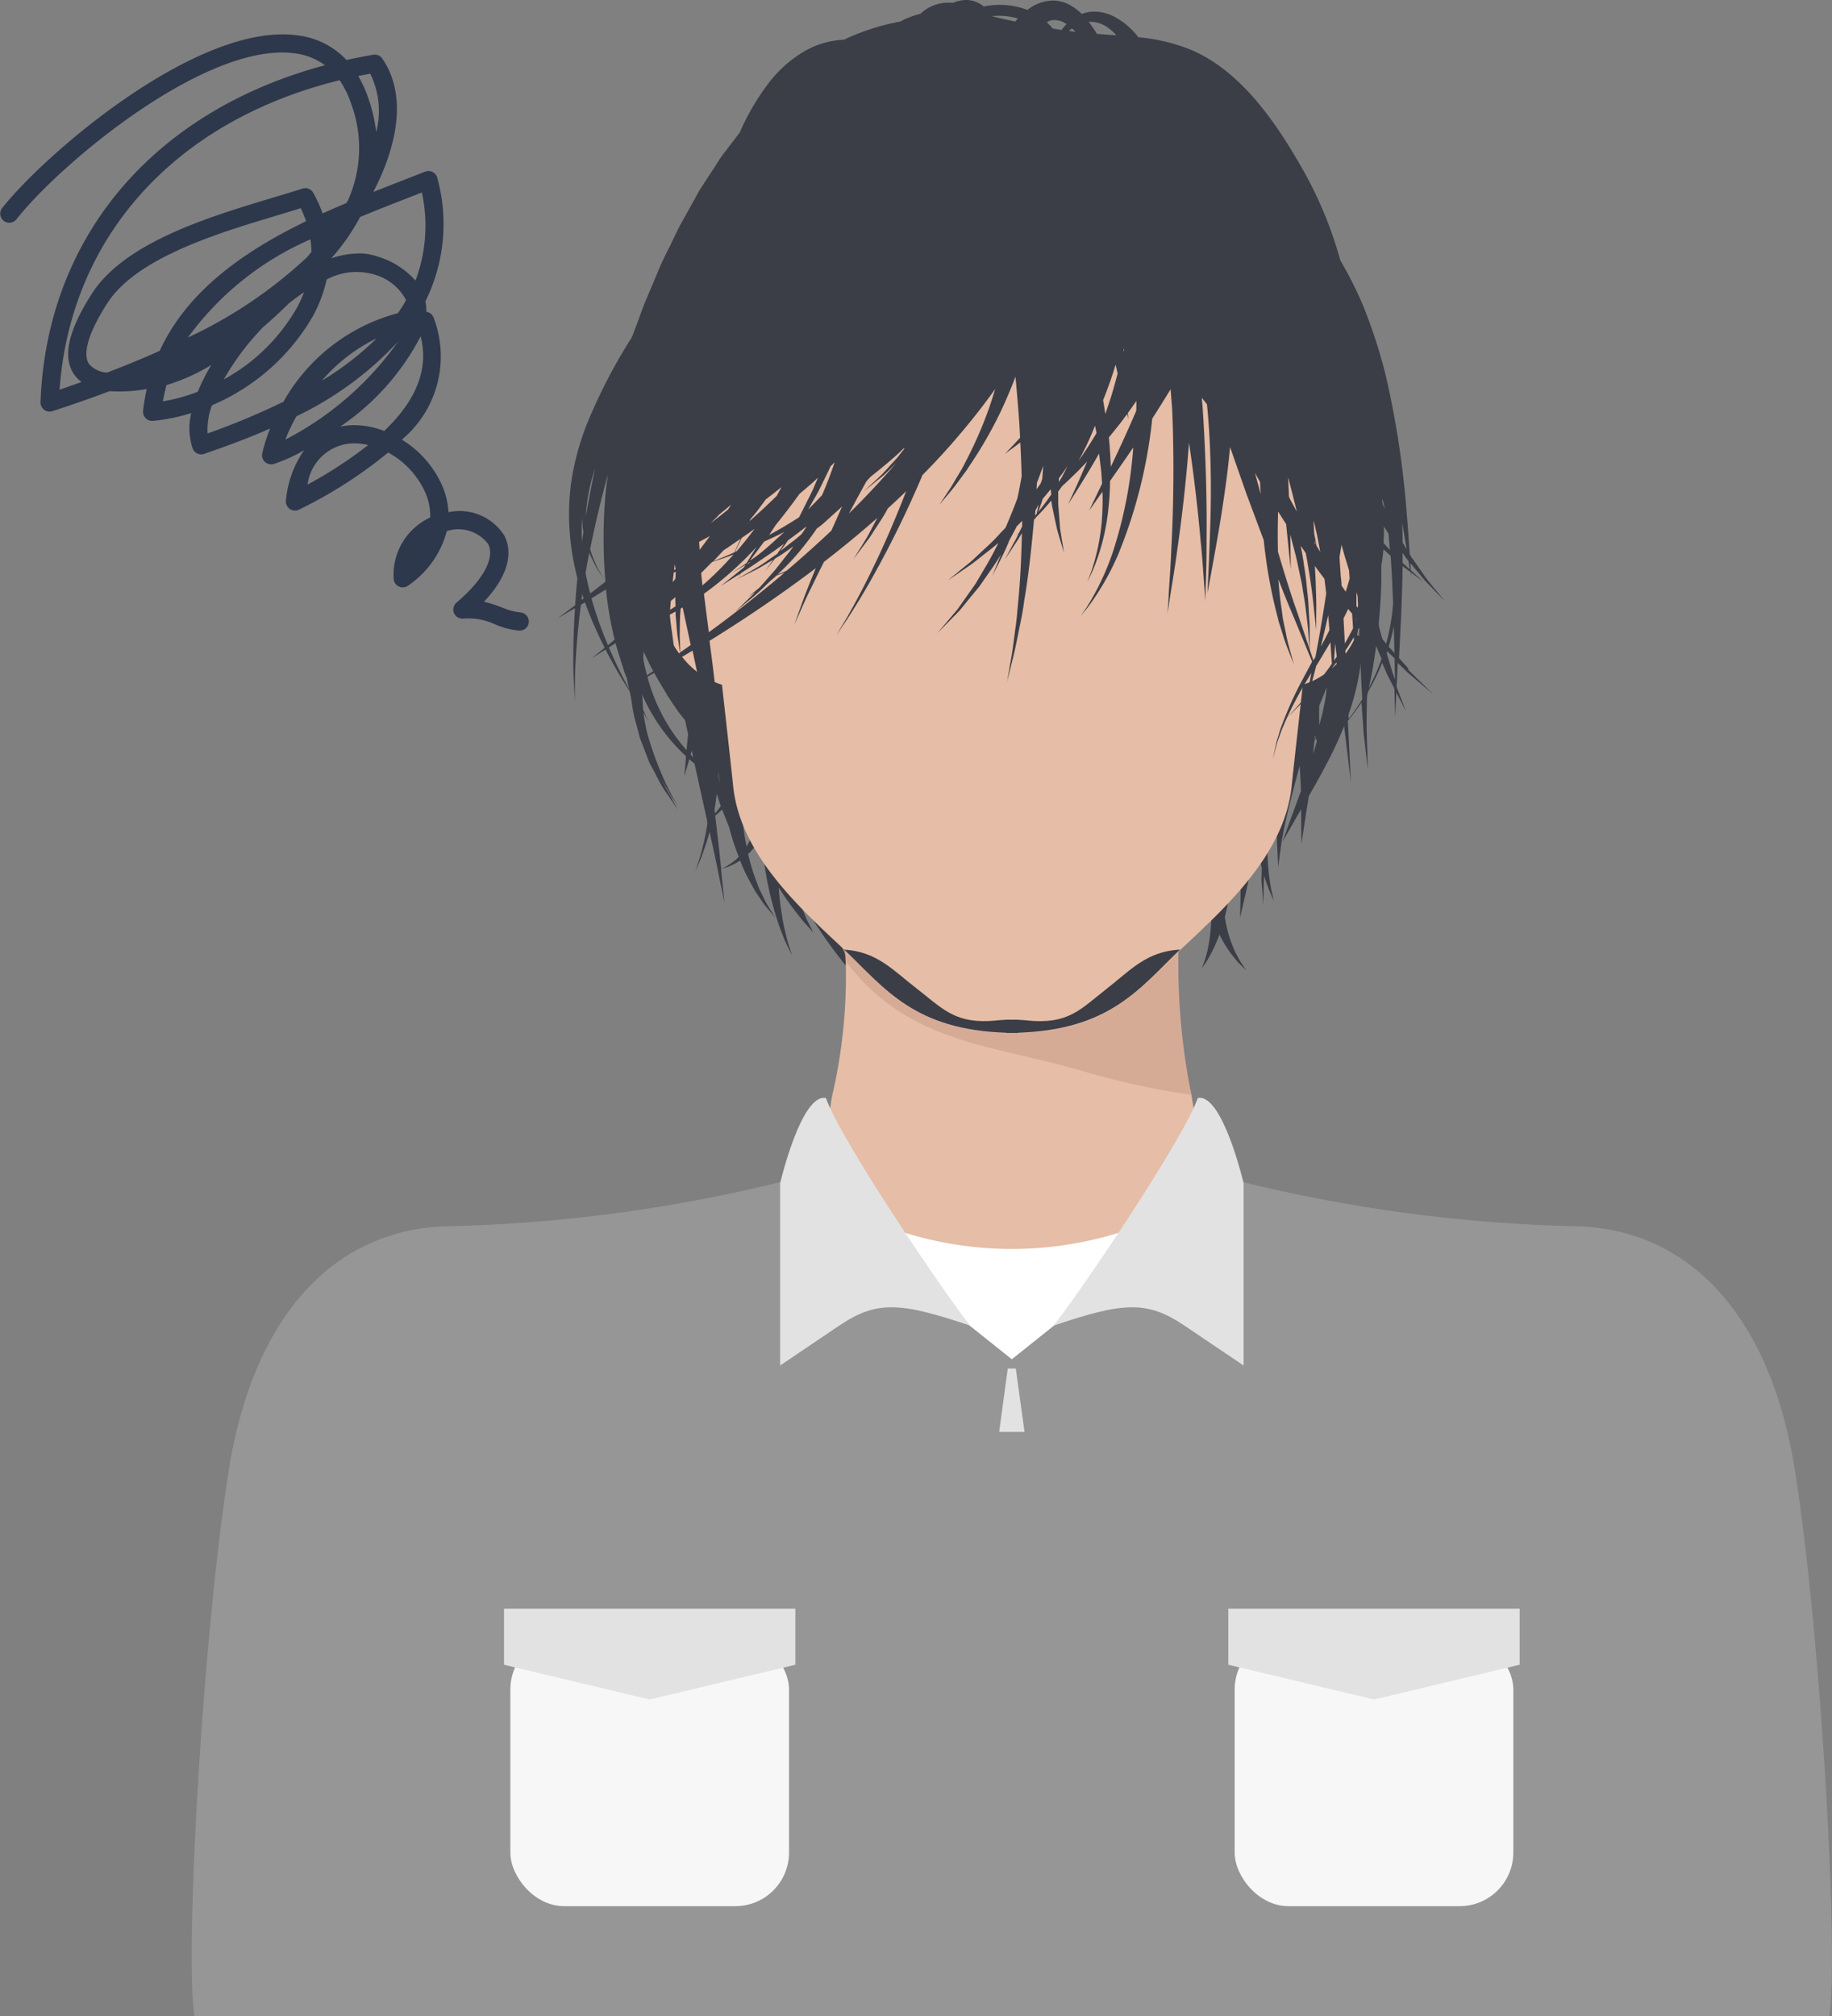
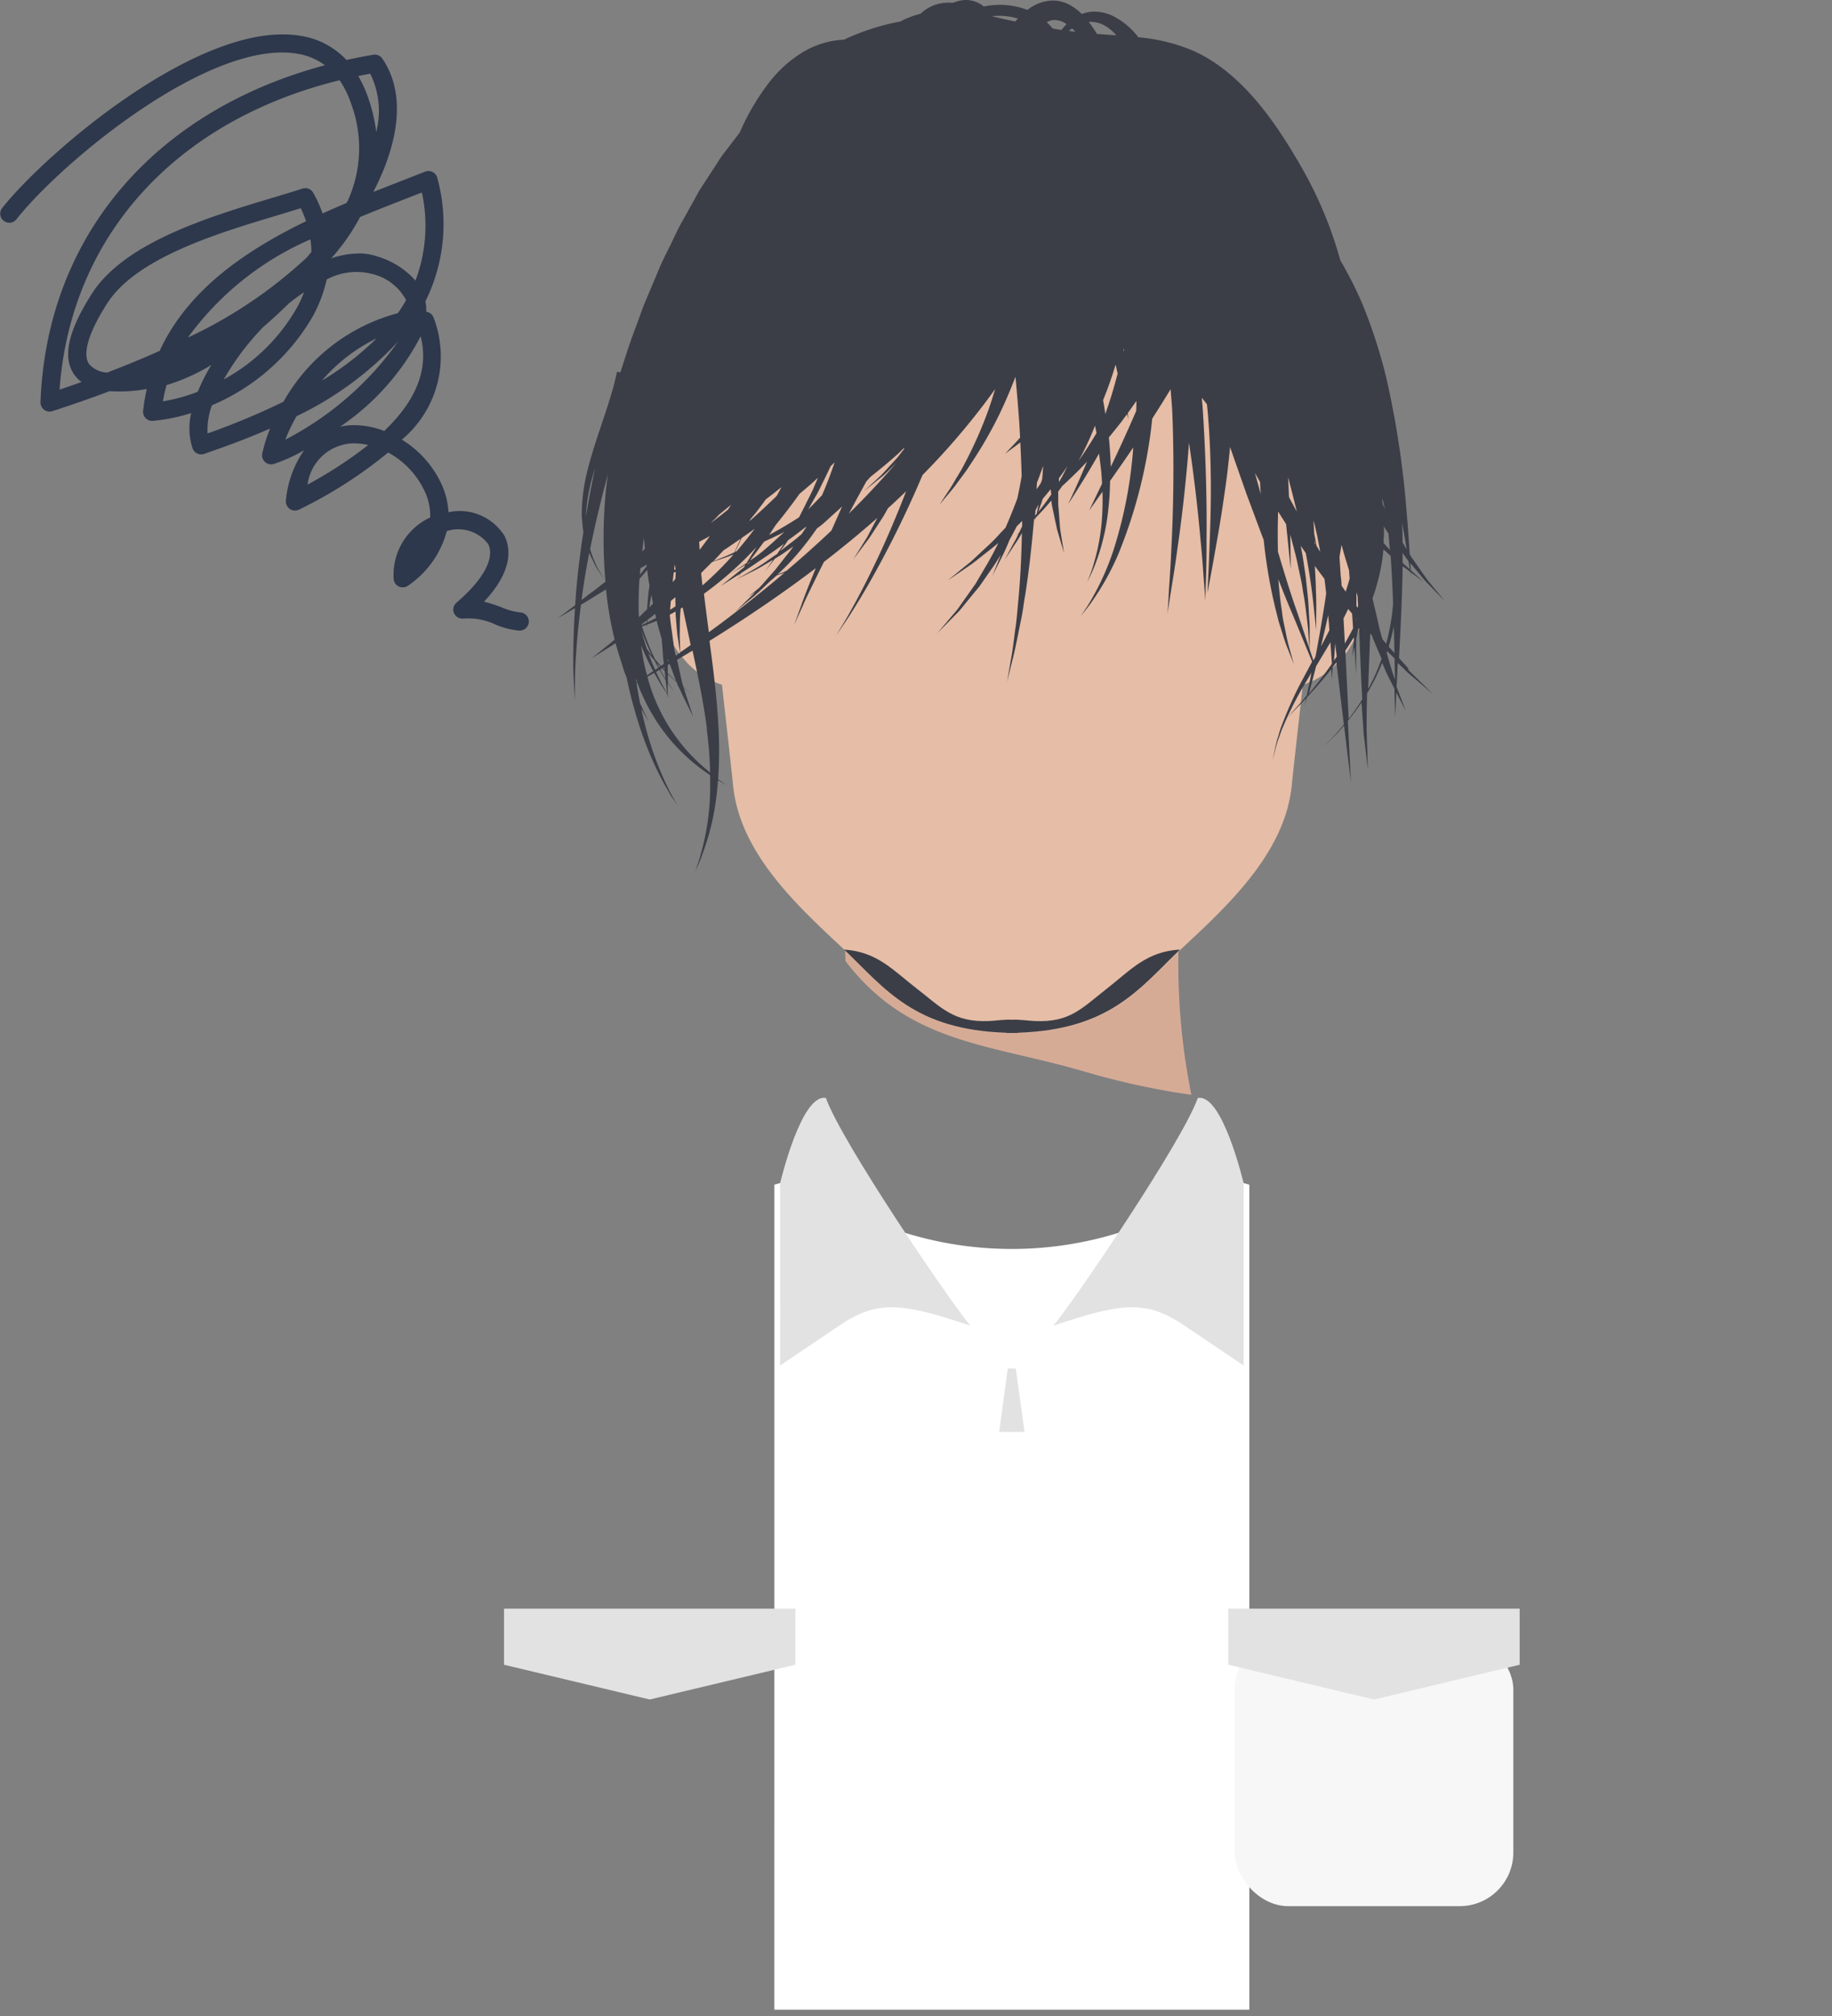
<svg xmlns="http://www.w3.org/2000/svg" width="68.286" height="75.115" viewBox="0 0 68.286 75.115">
  <rect x="0" y="0" width="68.286" height="75.115" fill="#808080" stroke="none" />
  <defs>
    <clipPath id="clip-path">
      <rect id="長方形_1559" data-name="長方形 1559" width="19.699" height="22.215" fill="none" />
    </clipPath>
    <clipPath id="clip-path-2">
      <rect id="長方形_1613" data-name="長方形 1613" width="61.141" height="75.115" fill="none" />
    </clipPath>
  </defs>
  <g id="case_illust3" transform="translate(-143 -1284.957)">
    <g id="グループ_1764" data-name="グループ 1764" transform="translate(143 1286.238)">
      <g id="グループ_1763" data-name="グループ 1763" clip-path="url(#clip-path)">
        <path id="パス_295" data-name="パス 295" d="M19.36,22.215h-.014a2.978,2.978,0,0,1-.885-.229,2.35,2.35,0,0,0-1.175-.219.352.352,0,0,1-.36-.193.339.339,0,0,1,.089-.4c1-.852,1.442-1.668,1.179-2.187a1.4,1.4,0,0,0-1.539-.481,3.559,3.559,0,0,1-1.441,2.031.339.339,0,0,1-.542-.273A2.354,2.354,0,0,1,16.035,18a2.131,2.131,0,0,0-.167-.892,3.166,3.166,0,0,0-1.4-1.528,16.7,16.7,0,0,1-3.319,2.125.339.339,0,0,1-.491-.342,3.868,3.868,0,0,1,.677-1.868,5.983,5.983,0,0,1-1.13.511.338.338,0,0,1-.428-.4,5.82,5.82,0,0,1,.291-.92c-.98.432-1.862.737-2.458.944a.338.338,0,0,1-.429-.2,2.4,2.4,0,0,1-.053-1.321A6.691,6.691,0,0,1,5.7,14.4a.339.339,0,0,1-.366-.375,7.788,7.788,0,0,1,.135-.811,5.809,5.809,0,0,1-1.384.08q-1.015.382-2.131.744a.331.331,0,0,1-.309-.051.339.339,0,0,1-.135-.283c.228-6.173,4.236-10.853,10.6-12.554A2.334,2.334,0,0,0,11.085.721C7.8.168,2.252,4.8.605,6.9a.339.339,0,0,1-.533-.418C1.658,4.466,7.481-.57,11.2.053a2.958,2.958,0,0,1,1.714.9q.492-.108,1-.194A.334.334,0,0,1,14.248.9c.707,1.024.729,2.447.061,4.115-.113.283-.246.569-.395.857.383-.153.762-.3,1.133-.445l.8-.313a.335.335,0,0,1,.279.014.34.34,0,0,1,.174.22,6.473,6.473,0,0,1-.444,4.6,1.824,1.824,0,0,1,.033.388h0a.338.338,0,0,1,.269.207A4.036,4.036,0,0,1,14.978,15.1,3.811,3.811,0,0,1,16.5,16.855a2.907,2.907,0,0,1,.217.949,1.971,1.971,0,0,1,2.085.877c.215.424.359,1.266-.761,2.457a5.258,5.258,0,0,1,.659.211,2.515,2.515,0,0,0,.68.188.338.338,0,0,1-.015.677m-6.146-6.977a1.765,1.765,0,0,0-1.755,1.537A15.775,15.775,0,0,0,13.724,15.3a2.315,2.315,0,0,0-.51-.061m-2.161-1.013a6.487,6.487,0,0,0-.417.873,11.766,11.766,0,0,0,4.2-3.651,12.535,12.535,0,0,1-3.78,2.778M7.9,13.819a2.649,2.649,0,0,0-.163,1.05,26.974,26.974,0,0,0,2.829-1.182,6.938,6.938,0,0,1,4.264-3.3q.167-.237.307-.484a1.932,1.932,0,0,0-1.3-.984,2.337,2.337,0,0,0-1.661.215,5.244,5.244,0,0,1-.5,1.342A7.9,7.9,0,0,1,7.9,13.819m5.307.742a3.142,3.142,0,0,1,1.114.215c1.216-1.159,1.664-2.327,1.358-3.524a9.188,9.188,0,0,1-3,3.364c.061-.014.124-.023.187-.033a2.73,2.73,0,0,1,.344-.023m-7-1.5c-.055.2-.1.4-.139.612a6.572,6.572,0,0,0,1.3-.356,7.078,7.078,0,0,1,.507-1,7.179,7.179,0,0,1-1.664.749M12.654,1.71c-6.1,1.5-10.021,5.8-10.434,11.527q.417-.141.82-.284a1.216,1.216,0,0,1-.279-.286c-.44-.641-.221-1.628.67-3.016C4.658,7.743,7.816,6.793,10.122,6.1c.416-.126.806-.241,1.153-.355a.338.338,0,0,1,.4.157,4.908,4.908,0,0,1,.35.77c.294-.134.591-.263.886-.388.018-.03.037-.06.054-.089A4.749,4.749,0,0,0,13.094,2.6a3.627,3.627,0,0,0-.44-.9m1.372,9.632A6.3,6.3,0,0,0,12,12.9a10.9,10.9,0,0,0,2.027-1.563M9.816,10.9a9.715,9.715,0,0,0-1.475,1.956,6.983,6.983,0,0,0,2.742-2.7,4.559,4.559,0,0,0,.25-.549c-.188.126-.378.266-.569.419-.31.305-.627.6-.948.872m1.395-4.423c-.279.089-.58.178-.893.274C8.112,7.411,5.093,8.32,4,10.017c-.94,1.464-.83,2.049-.681,2.265a.942.942,0,0,0,.675.318q1.031-.393,1.957-.808C6.989,9.54,9.11,8.077,11.409,6.961a4.227,4.227,0,0,0-.2-.486m.359,1.164a11.108,11.108,0,0,0-4.563,3.656A17.06,17.06,0,0,0,11.44,8.307c.056-.066.112-.132.167-.2a3.365,3.365,0,0,0-.037-.47m1.792.524a2.127,2.127,0,0,1,.7.113,3.055,3.055,0,0,1,1.425.9,5.812,5.812,0,0,0,.238-3.283l-.433.169c-.607.237-1.238.481-1.871.746a7.676,7.676,0,0,1-1.076,1.54,3.215,3.215,0,0,1,1.015-.182m-.006-6.612a4.568,4.568,0,0,1,.378.834,6.009,6.009,0,0,1,.291,1.25A3.14,3.14,0,0,0,13.8,1.464c-.15.029-.3.057-.447.087" transform="translate(0 0)" fill="#2e384c" />
      </g>
    </g>
    <g id="グループ_1897" data-name="グループ 1897" transform="translate(150.145 1284.957)">
      <g id="グループ_1897-2" data-name="グループ 1897" clip-path="url(#clip-path-2)">
-         <path id="パス_420" data-name="パス 420" d="M48.846,19.438c-.015-.1-.03-.2-.045-.3s-.042-.181-.061-.265l-.1-.433-.088-.379-.106.038-.006-.044c-.925-6.11-8.043-16.9-15.493-14.986a8.065,8.065,0,0,0-1.336.5l-1.124.481a17.29,17.29,0,0,0-5.434,3.623l-.46-.235s-.036.072-.1.205-.157.335-.29.582c-.215.425-.533,1-.934,1.671-.1.158-.2.319-.293.482-.493.806-1.1,1.721-1.729,2.728A20.093,20.093,0,0,0,19.422,16.6a10.079,10.079,0,0,0-.531,1.956,8.675,8.675,0,0,0-.078,1.955,9.718,9.718,0,0,0,.3,1.788,13.122,13.122,0,0,0,.528,1.523,17.241,17.241,0,0,0,1.086,2.134c.145.234.259.418.341.547v0c.034.22.068.438.1.652a5.785,5.785,0,0,0,.147.614l.077.293.037.143.052.136c.07.18.137.352.2.519.032.082.063.164.094.243s.077.149.115.221c.075.144.147.278.213.406a4.472,4.472,0,0,0,.388.633c.231.338.362.531.362.531s-.112-.205-.311-.564a4.4,4.4,0,0,1-.322-.658l-.172-.417-.091-.225c-.022-.081-.045-.162-.069-.246-.046-.165-.1-.339-.146-.519l-.039-.135-.022-.141c-.016-.1-.031-.192-.049-.289a6.039,6.039,0,0,1-.084-.6c-.013-.205-.025-.416-.039-.63a13.325,13.325,0,0,1,.083-1.621c.055.147.112.292.172.433a9.893,9.893,0,0,0,.895,1.655c.076.111.15.218.219.319l.219.272.016.019.115.522c-.016.155-.031.3-.044.442-.058.673-.094,1.122-.094,1.122s.108-.376.274-.948c.2.929.4,1.823.576,2.62l-.064.058s.027-.018.066-.046c.067.305.132.6.192.871.146.647.247,1.191.328,1.57s.123.6.123.6l-.061-.606c-.021-.184-.043-.408-.068-.662l.058-.016a1.739,1.739,0,0,0,.242-.08,2.039,2.039,0,0,0,.409-.216,6.9,6.9,0,0,0,.391.831c.058.1.114.206.167.3s.119.178.174.259a3.476,3.476,0,0,0,.3.406l.281.334-.231-.369a3.351,3.351,0,0,1-.234-.437c-.043-.085-.088-.175-.132-.272s-.079-.206-.121-.315a7.092,7.092,0,0,1-.294-.982c.02-.019.04-.035.061-.055a2,2,0,0,0,.245-.3c.085.2.18.406.284.618a12.57,12.57,0,0,0,.458,2.085c.071.225.138.43.214.607a4.926,4.926,0,0,0,.192.454c.119.246.186.386.186.386s-.046-.148-.129-.407c-.045-.128-.08-.29-.125-.473a6.307,6.307,0,0,1-.123-.62,9.728,9.728,0,0,1-.121-1.044,10.6,10.6,0,0,0,.757,1.063c.146.2.291.341.382.45l.148.166s-.036-.073-.1-.2-.156-.3-.243-.529a10.173,10.173,0,0,1-.4-1.1c.163.341.349.7.546,1.043a15.675,15.675,0,0,0,1.222,1.779c.174.233.344.409.451.54l.174.2-.123-.237c-.075-.153-.2-.358-.314-.623a15.261,15.261,0,0,1-.761-1.946c-.057-.195-.11-.389-.159-.581a6.311,6.311,0,0,0,.625.553,4.323,4.323,0,0,0,.423.295l.152.1-.144-.111a4.261,4.261,0,0,1-.391-.329,6.2,6.2,0,0,1-.739-.814c-.022-.091-.042-.18-.061-.268A11.343,11.343,0,0,0,41.624,33.1c-.04.335-.084.68-.123,1.027-.172.958-.322,1.933-.5,2.648-.165.722-.273,1.2-.273,1.2l.484-1.136c.308-.677.632-1.612.98-2.547q.122-.4.246-.8c.009.067.019.135.031.2a9.118,9.118,0,0,0,.222.948c-.139.392-.23.652-.23.652l.265-.352a5.858,5.858,0,0,1-.1,1,4.242,4.242,0,0,1-.161.619c-.055.146-.085.23-.085.23l.138-.2a4.1,4.1,0,0,0,.317-.577,4.72,4.72,0,0,0,.2-.478,3.5,3.5,0,0,0,.284.5,3.016,3.016,0,0,0,.269.368c.044.053.082.1.12.147s.079.079.113.115l.214.212-.167-.25-.085-.132-.087-.163a3.146,3.146,0,0,1-.183-.4,4.614,4.614,0,0,1-.277-1.046v-.009c.065-.257.124-.528.173-.8,0-.013,0-.026.005-.039.132-.176.271-.359.409-.543,0,.118,0,.231,0,.338-.006.645-.022,1.077-.022,1.077s.1-.418.243-1.052c.061-.277.127-.6.191-.94q.135-.19.257-.37c.036.174.075.338.118.49v.021c0,.142-.006.275-.01.4s.016.237.023.339c.028.407.044.639.044.639l.016-.641c0-.1.005-.213.009-.335,0-.032.007-.066.011-.1.03.1.061.187.092.269a3.732,3.732,0,0,0,.135.351c.083.19.129.3.129.3s-.026-.115-.071-.317a3.7,3.7,0,0,1-.068-.364c-.023-.141-.046-.3-.058-.475-.024-.209-.033-.442-.036-.687.021-.1.043-.2.063-.3l.069-.324c.132-.212.211-.342.211-.342l-.114-.044c.036-.123.072-.245.109-.373.011-.043.025-.088.037-.131-.016.311-.026.6-.025.867,0,.093,0,.181,0,.266s.008.165.013.24c.007.15.012.282.017.389.011.216.017.339.017.339s.015-.123.044-.337c.015-.106.032-.235.052-.383.01-.074.02-.153.031-.235s.034-.169.052-.26c.126-.708.371-1.63.623-2.561.019.329.038.646.047.942l-.258.7c-.26.714-.432,1.19-.432,1.19l.631-1.1.065-.108c.006.77.011,1.281.011,1.281l.208-1.355c.024-.132.046-.275.067-.421.318-.55.676-1.189.995-1.863a13.265,13.265,0,0,0,.571-1.428,9.266,9.266,0,0,0,.324-1.337c.038-.2.055-.388.071-.555a3.828,3.828,0,0,0,.031-.432c.008-.243.011-.38.011-.38l-.547.045c.052-.149.1-.3.15-.444a12.784,12.784,0,0,0,.383-1.538c0,.016.006.032.007.048a21.745,21.745,0,0,1,.2,2.9c.011.4-.02.732-.022.966s-.013.367-.013.367.027-.13.073-.359.127-.557.182-.954a22,22,0,0,0,.285-2.959,17.079,17.079,0,0,0-.21-3.017M24.057,29.552c.06.2.121.4.185.586s.12.364.175.534c.011.026.021.051.031.078-.076.1-.15.2-.219.275-.054-.465-.112-.96-.172-1.472m.222-.661c.037.332.082.671.135,1.014-.085-.362-.157-.752-.222-1.164l.088.15m-3.21-2.429c-.072-.132-.166-.311-.284-.533a17.2,17.2,0,0,1-.932-2.184,12.566,12.566,0,0,1-.415-1.519,9.337,9.337,0,0,1-.177-1.731,8.189,8.189,0,0,1,.2-1.829,9.533,9.533,0,0,1,.618-1.793,15.786,15.786,0,0,1,1.359-2.346,15.253,15.253,0,0,0-.266,2.347c-.006.164-.009.329-.01.5l-.6-.136-.008.514c0,.162,0,.362,0,.59s.005.485.018.767c.015.561.065,1.221.14,1.919a19.506,19.506,0,0,0,.381,2.176l0,.013c-.017.164-.034.329-.049.493a14.576,14.576,0,0,0,.022,2.756m3.667,6.479a1.654,1.654,0,0,1-.22.12c-.022.011-.038.02-.052.026-.028-.275-.061-.588-.1-.929-.037-.326-.078-.68-.123-1.052a3.433,3.433,0,0,0,.257-.237c.037.094.073.186.107.275.055.139.106.27.155.391.049.189.1.374.16.555s.131.371.2.547a1.939,1.939,0,0,1-.381.3m.672-.686c-.019-.091-.037-.181-.055-.274a14.233,14.233,0,0,1-.177-1.727c.135.185.271.367.413.543l-.281.039.07.228c.048.144.1.353.192.593.014.041.034.09.051.132a2.281,2.281,0,0,1-.213.466m18.114-1.064c.063-.082.126-.163.185-.248.013.133.025.268.036.4-.019.073-.038.155-.061.243.02-.253.034-.406.034-.406Zm1.75-2.524.024-.034-.025.046v-.011m1.323-.561c.006.024.013.044.021.066-.016.05-.03.091-.04.123.006-.064.013-.126.019-.189m.162-.147v-.005l0-.006,0,.011m.2-1.072c-.045.228-.089.435-.141.617-.022.082-.041.157-.061.228,0-.144-.005-.3-.006-.457,0-.092,0-.187.01-.284.094-.221.183-.442.271-.665-.007.107-.017.217-.031.329-.013.078-.028.157-.043.231m-1.829,2.847c-.048.19-.1.379-.141.563.063-.417.136-.827.207-1.213.049-.058.1-.118.15-.184,0,.044-.009.089-.012.133-.071.235-.14.471-.205.7m1.447-1.4c.013-.027.032-.066.055-.115.009.025.019.055.025.079s.008.023.011.036q-.065.239-.138.476.021-.236.046-.476" transform="translate(-4.725 -0.716)" fill="#3b3e47" />
-         <path id="パス_421" data-name="パス 421" d="M59.6,66.088c-.922-5.823-4-8.892-8.154-8.892A56.84,56.84,0,0,1,38.88,55.466c-1.384-.552-1.276-1.994-1.537-3.385a19.6,19.6,0,0,1-.308-7.24H24.264a19.582,19.582,0,0,1-.308,7.24c-.262,1.391-.153,2.833-1.538,3.385A56.826,56.826,0,0,1,9.85,57.2C5.7,57.2,2.619,60.265,1.7,66.088S.081,83.454.389,86.156H60.911c.307-2.7-.385-14.244-1.308-20.068" transform="translate(-0.079 -11.276)" fill="#e6bda6" />
        <path id="パス_422" data-name="パス 422" d="M45.442,52.576a24.7,24.7,0,0,1-.472-5.719,11.268,11.268,0,0,1-6.219,2.662,11.274,11.274,0,0,1-6.22-2.662c0,.082.017.647.02.734,2.364,3.108,5.433,3.091,8.909,4.119a28.319,28.319,0,0,0,3.981.866" transform="translate(-8.18 -11.783)" fill="#d6ab96" />
        <path id="パス_423" data-name="パス 423" d="M29.013,89.61H46.719V58.87a5.124,5.124,0,0,1-.535-.17,1.742,1.742,0,0,1-.246-.121,13.471,13.471,0,0,1-16.144,0,1.713,1.713,0,0,1-.246.121,5.044,5.044,0,0,1-.534.17Z" transform="translate(-7.296 -14.73)" fill="#fff" />
-         <path id="パス_424" data-name="パス 424" d="M59.757,68.519c-.916-5.778-3.973-9.092-8.387-9.092a57.357,57.357,0,0,1-12.482-1.714c-.993-.4-1.121-1.327-1.27-2.407-.029-.213-.061-.433-.1-.653l-1.389,5.3-5.56,4.435L25.01,59.949l-1.389-5.3c-.038.221-.07.44-.1.655-.147,1.079-.275,2.01-1.27,2.406A57.341,57.341,0,0,1,9.771,59.427c-4.415,0-7.472,3.314-8.387,9.092-.952,6-1.613,17.467-1.308,20.13l.023.209H61.042l.024-.209c.3-2.666-.358-14.129-1.309-20.13" transform="translate(0 -13.743)" fill="#969696" />
        <path id="パス_425" data-name="パス 425" d="M49.494,20.184a1.574,1.574,0,0,0-1.638-.681c.168-1.678.333-3.437.481-5.2a11.383,11.383,0,0,0-5.99-11.059c-1.737-.824-2.6-.971-5.8-.981h-.427c-3.207.01-4.068.157-5.8.981a11.383,11.383,0,0,0-5.99,11.059c.148,1.759.314,3.517.481,5.2a1.572,1.572,0,0,0-1.637.681c-.8,1.044.042,4.041.883,4.9a3.006,3.006,0,0,0,1.454,1c.182,1.635.332,2.948.416,3.772.247,2.4,2.211,4.3,3.932,5.9,1.656,1.538,2.682,3.188,6.265,3.309v.008c.073,0,.141,0,.213,0s.141,0,.213,0v-.009c3.582-.121,4.608-1.771,6.265-3.309,1.72-1.6,3.684-3.5,3.931-5.9.085-.824.235-2.137.416-3.772a3.008,3.008,0,0,0,1.455-1c.84-.855,1.685-3.852.883-4.9" transform="translate(-5.745 -0.57)" fill="#e6bda6" />
        <path id="パス_426" data-name="パス 426" d="M45.009,47.264c-1.249.076-1.815.745-2.735,1.464s-1.368,1.263-2.681,1.2c-.26-.011-.581-.064-.852-.048-.271-.016-.591.037-.852.048-1.313.058-1.774-.5-2.681-1.2s-1.48-1.379-2.715-1.462c1.536,1.476,2.626,2.99,6.05,3.1v.008c.073,0,.142,0,.214,0s.14,0,.213,0v-.009c3.416-.115,4.508-1.622,6.039-3.1v-.012" transform="translate(-8.171 -11.885)" fill="#3b3e47" />
        <path id="パス_427" data-name="パス 427" d="M42.912,63.134c2.6-.877,3.478-.949,4.886,0L50,64.618V57.825s-.787-3.357-1.707-3.173c-.576,1.626-4.6,7.548-5.383,8.482" transform="translate(-10.791 -13.741)" fill="#e2e2e2" />
        <path id="パス_428" data-name="パス 428" d="M36.387,63.134c-2.6-.877-3.479-.949-4.886,0l-2.2,1.484V57.825s.787-3.357,1.706-3.173c.576,1.626,4.6,7.548,5.383,8.482" transform="translate(-7.367 -13.741)" fill="#e2e2e2" />
        <path id="パス_429" data-name="パス 429" d="M49.95,24.92l-.362-.4,0,0c.051-.972.116-2.173.135-3.422.031.024.064.05.1.071l.194.147.021.135s0-.046-.007-.124c.306.229.479.36.479.36l-.484-.442c0-.071-.009-.159-.016-.265l.236.284q.154.183.287.344c.088.1.183.192.262.275l.5.513s-.165-.2-.457-.554c-.07-.09-.156-.181-.234-.293s-.165-.235-.255-.365-.188-.267-.29-.412l-.072-.121c-.025-.393-.059-.915-.112-1.525a34.331,34.331,0,0,0-.773-5.1,19.706,19.706,0,0,0-.863-2.663A14.556,14.556,0,0,0,47.4,9.7a14.826,14.826,0,0,0-1.426-3.431c-.958-1.681-2.231-3.561-4.061-4.38a6.759,6.759,0,0,0-2.041-.5,2.756,2.756,0,0,0-.9-.769,1.631,1.631,0,0,0-.749-.187,1.287,1.287,0,0,0-.459.089A1.944,1.944,0,0,0,37.31.181,1.348,1.348,0,0,0,36.7.02a1.573,1.573,0,0,0-.962.349A2.92,2.92,0,0,0,34.105.243.476.476,0,0,0,34.058.2a1.062,1.062,0,0,0-.653-.2,1.448,1.448,0,0,0-.443.106A1.636,1.636,0,0,0,32.752.1a1.492,1.492,0,0,0-.9.325.683.683,0,0,0-.1.088A3.664,3.664,0,0,0,31.2.7c-.06.026-.124.059-.189.1a8.556,8.556,0,0,0-2.112.678,3.263,3.263,0,0,0-1.484.437,4.663,4.663,0,0,0-1.372,1.245,8.885,8.885,0,0,0-.983,1.671c-.014.031-.027.063-.041.1-.108.14-.219.289-.341.446-.137.191-.305.38-.442.6s-.293.451-.449.693c-.078.12-.159.243-.24.369s-.148.261-.225.4l-.465.834c-.162.284-.295.592-.448.9s-.314.618-.444.948l-.42.995c-.147.334-.26.685-.392,1.032-.22.563-.4,1.145-.588,1.728l-.121-.029s-.03.12-.079.33-.135.511-.249.868c-.222.718-.588,1.67-.823,2.67a6.789,6.789,0,0,0-.168,1.5c.019.207.025.409.062.6-.142.917-.242,1.781-.295,2.557l-.013.181-.059.043-.587.438.633-.371.007,0c-.064.992-.071,1.824-.058,2.42.03.652.048,1.025.048,1.025s.005-.373.013-1.025c.023-.624.083-1.5.219-2.55.15-.089.313-.187.493-.3.138-.085.286-.174.441-.27a13.315,13.315,0,0,0,.322,1.867c-.112.1-.218.186-.314.26l-.545.441.594-.376c.092-.056.193-.121.3-.192.037.137.075.272.116.4.063.2.122.39.18.571a2.078,2.078,0,0,0,.116.308,15.741,15.741,0,0,0,.444,1.7,12.5,12.5,0,0,0,.974,2.3c.076.13.143.246.2.348s.12.18.165.246c.09.134.136.206.136.206s-.042-.075-.123-.213l-.147-.256-.177-.359a12.289,12.289,0,0,1-.817-2.331c-.04-.155-.077-.317-.112-.481l.276.492-.317-.689h0c-.049-.241-.093-.491-.133-.747a.284.284,0,0,1,.03-.017,7.11,7.11,0,0,0,1.208,2.1,7,7,0,0,0,1.484,1.326l.019.013c.008.352.005.692-.014,1.006a9.15,9.15,0,0,1-.322,1.9c-.055.228-.125.4-.162.519s-.061.183-.061.183.026-.062.076-.177.131-.281.205-.505a9.293,9.293,0,0,0,.484-1.893c.038-.264.068-.548.091-.842.059.034.113.064.156.091l.168.1-.16-.113c-.043-.033-.1-.07-.161-.114a15.673,15.673,0,0,0,.016-1.894c-.049-1.015-.18-2.09-.323-3.154,0-.037-.009-.073-.014-.109.137-.086.278-.173.422-.265,1.054-.664,2.278-1.488,3.538-2.442-.07.172-.136.337-.2.493-.132.331-.247.62-.33.862l-.274.757.33-.734c.1-.234.238-.513.394-.832.115-.241.244-.5.387-.782.663-.512,1.331-1.058,1.987-1.637-.055.106-.112.212-.163.308l-.194.368c-.063.112-.129.21-.183.3l-.355.57.4-.536c.064-.086.138-.178.212-.285s.146-.225.228-.349l.259-.4c.064-.1.127-.219.191-.334.18-.163.356-.327.531-.494l.15-.144c-.424,1.094-.862,2.1-1.273,2.934-.364.752-.7,1.362-.941,1.784l-.393.658.427-.636c.266-.409.633-1,1.038-1.737a38.5,38.5,0,0,0,1.752-3.606,26.745,26.745,0,0,0,2.321-2.677q.2-.265.387-.528c-.076.251-.153.5-.237.738a15.614,15.614,0,0,1-.806,1.86c-.07.132-.132.261-.2.38s-.134.229-.2.333c-.12.212-.229.394-.329.537-.193.292-.3.459-.3.459l.353-.423c.116-.133.245-.3.39-.5l.233-.314c.08-.112.156-.234.24-.36a15.7,15.7,0,0,0,1.029-1.8c.207-.43.4-.89.584-1.363.053.562.1,1.133.141,1.7.011.189.021.377.031.565-.089.1-.174.194-.246.269l-.315.332.369-.272.2-.15c.022.422.038.842.05,1.257q-.074.439-.163.838c-.141.374-.287.737-.438,1.082l-.2.209c-.26.3-.533.531-.765.752-.118.109-.226.213-.329.305l-.3.241-.56.46s.217-.15.6-.411l.316-.218c.112-.083.229-.178.356-.278.187-.15.4-.309.616-.494-.17.349-.346.677-.528.974l-.324.55-.332.47-.293.415c-.089.129-.191.231-.272.333l-.529.626.576-.586c.089-.094.2-.191.3-.314l.326-.4.37-.448q.176-.254.369-.531c.146-.2.29-.424.433-.655-.019.046-.037.1-.056.137-.171.424-.269.667-.269.667l.324-.643a7.508,7.508,0,0,0,.317-.7c.093-.168.184-.34.274-.515.067-.064.132-.132.2-.2,0,.067,0,.134,0,.2-.038.082-.076.16-.112.236l-.129.13s.04-.036.115-.1c-.069.141-.133.269-.2.379l-.313.585.366-.555c.082-.118.17-.26.264-.42-.02.919-.061,1.778-.136,2.529-.02.227-.04.445-.06.65s-.052.4-.076.585c-.046.367-.087.688-.138.948-.09.525-.142.825-.142.825s.073-.3.2-.813c.069-.257.133-.575.207-.939q.055-.274.118-.582t.107-.648c.154-.892.275-1.941.371-3.068l.038-.037c-.014.068-.022.106-.022.106l.044-.128c.177-.176.376-.391.584-.643.01.083.023.165.037.242.032.152.063.295.091.43l.08.374c.028.116.063.219.089.314.113.375.177.591.177.591s-.034-.221-.1-.607c-.013-.1-.035-.2-.047-.32l-.029-.38c-.01-.134-.022-.278-.034-.428s0-.311-.007-.478c0-.022,0-.047,0-.07.052-.068.1-.138.153-.21.115-.1.243-.225.391-.368.165-.155.342-.336.532-.539-.064.155-.127.3-.186.436-.1.24-.194.448-.273.618l-.246.535.317-.5c.1-.158.222-.353.357-.576s.289-.478.447-.759c.009-.017.02-.036.029-.054.032.228.059.451.084.668q.018.231.03.454c-.295.615-.478,1-.478,1s.185-.264.493-.7c.007.212.009.416,0,.612a7.807,7.807,0,0,1-.311,2.025,4.915,4.915,0,0,1-.186.546l-.073.192s.03-.065.088-.185a5.283,5.283,0,0,0,.231-.534,7.956,7.956,0,0,0,.472-2.029,9.586,9.586,0,0,0,.062-1.027l.246-.352c.19-.271.4-.574.619-.9a16.282,16.282,0,0,1-.754,3.88,9.655,9.655,0,0,1-.8,1.777c-.116.207-.222.359-.293.465l-.109.162.122-.152c.08-.1.2-.244.332-.442a9.659,9.659,0,0,0,.953-1.731,18.314,18.314,0,0,0,1.257-5.032c.228-.354.457-.72.684-1.094.019.235.036.472.056.709.086,1.9.048,3.824-.03,5.263-.028.72-.08,1.319-.1,1.739s-.043.66-.043.66.037-.237.1-.653.169-1.008.264-1.725c.162-1.111.329-2.517.439-4,.2,1.338.344,2.627.433,3.656.07.673.1,1.236.132,1.63s.046.62.046.62,0-.226.014-.621.032-.96.028-1.638c.018-1.357-.024-3.168-.147-4.983-.009-.115-.02-.228-.03-.341.064.081.127.163.192.241.005.062.014.124.02.186.077.841.113,1.692.124,2.493s-.007,1.553-.031,2.2c-.045,1.289-.093,2.151-.093,2.151s.165-.845.386-2.121c.112-.638.226-1.385.335-2.191.045-.363.085-.739.122-1.121.2.576.411,1.172.619,1.769.217.574.427,1.148.636,1.7.014.138.029.277.046.412a18.724,18.724,0,0,0,.4,2.18q.06.235.114.451c.045.14.087.275.127.4a6.677,6.677,0,0,0,.222.641l.217.55s-.06-.207-.159-.569a6.44,6.44,0,0,1-.153-.656c-.028-.127-.055-.263-.085-.406s-.042-.3-.066-.454c-.052-.335-.09-.7-.118-1.091.183.476.363.924.535,1.32l.723,1.75-.415.775a13.555,13.555,0,0,0-.645,1.415c-.041.106-.08.207-.116.305s-.058.193-.085.282a3.452,3.452,0,0,0-.121.462c-.053.26-.083.408-.083.408s.038-.146.1-.4a3.446,3.446,0,0,1,.142-.454c.031-.086.063-.178.1-.276l.129-.3a13.717,13.717,0,0,1,.709-1.37c.085-.141.173-.29.26-.434-.016.076-.03.152-.044.224-.052.25-.1.46-.13.624-.164.195-.31.363-.425.49l-.291.322.305-.307c.109-.109.243-.247.391-.408l-.066.321s.033-.125.094-.35c.112-.121.233-.254.362-.4.173-.194.356-.413.542-.651l.025.38s.011-.165.029-.451c.046-.06.091-.118.138-.18.058.485.113.945.163,1.371q.061.505.115.942c-.08.1-.159.193-.231.274-.158.188-.3.32-.388.416l-.14.146.144-.141c.091-.1.237-.223.4-.406.069-.075.143-.158.221-.249.159,1.311.259,2.135.259,2.135s-.046-.9-.116-2.306a8.58,8.58,0,0,0,.51-.691c.014.242.03.475.047.692.009.138.019.269.027.4s.028.244.04.356c.025.222.048.418.066.578.036.32.056.5.056.5l-.016-.506c0-.161-.011-.356-.019-.58,0-.112-.007-.231-.01-.356s0-.257,0-.4c0-.313.006-.659.016-1.023.039-.065.079-.128.116-.2a7.263,7.263,0,0,0,.446-.937c.006.014.014.031.019.046.058.134.113.263.165.385l.173.338c.035.07.067.133.1.2l.028,1.06s.017-.345.044-.92l.107.21.243.475s-.069-.182-.188-.5c-.044-.115-.1-.255-.152-.4.012-.25.025-.534.04-.845l0-.043c.109.1.214.2.309.3.124.115.244.21.348.3l.662.565-.621-.61c-.1-.1-.21-.2-.323-.323M26.76,21.266c-.131.061-.244.106-.341.142a8.929,8.929,0,0,0,1.045-1.138c.144-.18.285-.374.426-.579l.1-.074c.174-.129.33-.288.5-.437.11-.1.226-.2.341-.311-.139.311-.272.615-.4.9-.553.523-1.111,1.02-1.659,1.487l-.012.006m-1.427-.284.037-.022.055-.032-.136.115.039-.052.005-.007m-2.752,4.24c.02.052.04.1.058.156-.04-.035-.079-.072-.121-.112-.059-.057-.122-.118-.188-.184,0-.065,0-.129,0-.2v-.1l.073-.042c.061.165.122.327.177.478m-.312.267c.016.144.03.257.04.344L22.3,25.82c-.065-.127-.18-.3-.29-.546-.039-.074-.077-.155-.116-.24l.019-.012c.036-.019.074-.042.111-.063.046.081.092.156.134.225.031.052.061.1.091.145.007.055.013.112.019.159M37.4,1.059c.043.041.088.082.131.127-.083-.01-.165-.022-.247-.033a1.3,1.3,0,0,1,.116-.094m10.6,21.514c0-.162,0-.33,0-.5.015.044.028.088.043.132.005.107.011.215.017.323,0,.04-.008.079-.013.117-.016-.022-.032-.046-.05-.069m.007.479-.009.082v-.091l.009.009M36.091,17.99c.08-.207.158-.418.233-.632-.01.177-.022.347-.038.505-.019.049-.037.1-.055.148-.05.073-.1.146-.152.218,0-.079.008-.159.013-.24M24.839,20.567l.208-.439.04-.084.073-.052c.135-.091.272-.189.412-.29-.139.184-.28.367-.424.54q-.121.149-.246.294l-.064.029m-2.981,4a9.945,9.945,0,0,1-.451-1.114c-.012-.035-.024-.073-.036-.11.055-.019.113-.039.174-.061l0,.129s0-.048.013-.134c.112-.042.233-.091.36-.145.039.159.081.316.129.469.021.074.04.147.061.221.007.1.015.191.022.282.01.144.022.281.03.411.009.079.018.15.027.224-.036.025-.074.049-.109.074-.071-.078-.144-.159-.218-.246m.189.266-.041.028c-.027-.05-.053-.1-.081-.159.042.046.082.089.122.131M28.4,17.373c.052-.047.1-.1.152-.146-.146.425-.3.834-.469,1.221-.173.183-.344.361-.515.531.018-.034.037-.066.056-.1.122-.225.269-.454.391-.708s.26-.519.385-.8m-5.885,4.318c.011-.117.024-.235.037-.354.025-.008.05-.019.076-.029,0,.087-.009.176-.012.26l-.05.037.05-.029h0c-.034.038-.068.076-.1.114m-1.1,1.154c-.053.052-.1.1-.153.148l-.012-.039c-.012-.382-.008-.769.012-1.156,0-.078.012-.153.017-.231.091-.1.187-.213.286-.328.019.15.038.3.061.448.008.044.016.087.025.132-.014.089-.027.178-.04.262-.01.116-.019.226-.028.33s-.018.2-.024.293c-.048.046-.1.1-.144.142m.026-2.823c.012.141.025.284.038.429-.035.03-.07.061-.1.092.021-.176.041-.349.066-.521m2.626-.668c.059-.055.116-.115.171-.177.14-.114.281-.228.422-.347l.031-.028c-.039.062-.079.125-.119.186q-.326.264-.641.5c.045-.046.089-.09.136-.136m-.168.617c-.127.176-.256.35-.385.519-.007-.1-.013-.2-.017-.3.132-.068.266-.139.4-.215m-2.59,1.2.108-.061.124-.07c0,.016,0,.032.005.049-.088.115-.173.223-.256.328.006-.082.011-.165.019-.246m.361,1.254c.015-.083.031-.173.046-.265.021.112.043.219.064.329-.049.049-.1.094-.146.143.012-.067.023-.133.036-.207m.918-1.4c.01.06.022.121.034.183l-.057.029c.007-.071.015-.142.023-.213m-1.241,2.244c.066-.052.132-.1.2-.155,0,.031,0,.06,0,.087-.067.032-.133.061-.195.088l-.006-.019m.231-.177.03-.023c.082-.061.168-.132.252-.2.012.052.022.106.035.156-.115.061-.225.115-.328.163,0-.03.007-.063.01-.1m3.752-3.639-.007.016-.024.022c.01-.013.021-.026.031-.038m.074-.092c.079-.1.159-.19.236-.288.117-.152.23-.307.343-.462q.294-.222.587-.46c-.06.112-.12.22-.178.328-.346.338-.685.653-1.012.941.008-.019.017-.038.025-.058m13.939-6.375c-.009.04-.019.08-.028.12,0-.019,0-.038-.005-.058l.034-.062m9.633,5.8c-.006-.043-.012-.087-.018-.128,0-.022.007-.045.01-.067q.046.183.088.367c-.027-.057-.053-.115-.08-.172m-27.638,4.7,0,0a9.678,9.678,0,0,0,.406.948c-.064-.078-.127-.16-.191-.246-.076-.219-.148-.455-.217-.707m1.115-1.092c.054-.046.106-.089.159-.136,0,.085,0,.173.006.255,0,.03,0,.058,0,.088-.067.044-.131.085-.2.126.008-.109.017-.222.027-.333m.4.02.005.026-.008.006,0-.032M24.416,20.5c.067-.042.134-.085.2-.13l.433-.3c-.007.016-.016.035-.024.051-.076.171-.146.323-.207.456-.177.082-.341.156-.486.21l-.3.121c.128-.133.255-.269.383-.408m1.947-.943c.01-.013.019-.029.03-.042.291-.357.575-.729.848-1.112q.2-.167.4-.341c.1-.083.192-.174.288-.26-.039.094-.079.188-.119.278-.1.259-.236.491-.344.721-.084.165-.161.323-.241.474-.385.248-.759.468-1.112.656.079-.121.16-.243.246-.374m3.383-1.628.147-.162c.354-.279.706-.57,1.046-.877.074-.069.144-.141.218-.211l-.018.059c-.091.115-.176.23-.263.333l-.29.317-.256.279c-.081.083-.162.153-.233.22l-.449.415.476-.385c.075-.061.162-.127.249-.2s.177-.17.275-.263l.2-.2q-.221.257-.448.509c-.424.472-.864.928-1.31,1.371q.311-.583.651-1.2m9.288-4.348.034.146q.021.1.043.186c-.077.288-.156.573-.24.848-.073.226-.147.445-.219.66q-.039-.257-.084-.516c.177-.437.334-.88.466-1.324m8.423,8.232c0-.07-.008-.135-.013-.206-.006-.05-.013-.1-.019-.152-.014-.235-.031-.471-.046-.708.026-.149.052-.3.077-.452.036.132.073.264.111.4.058.184.113.368.168.55.007.1.014.206.022.306q-.064.238-.148.489l-.152-.224m1.576-1.829c.007-.13.007-.257,0-.38.057.092.114.181.171.269.016.167.031.333.045.5,0,.037.005.073.007.109l-.074-.083c-.051-.057-.106-.115-.16-.174,0-.081.007-.162.007-.241M21.491,24.9c-.064-.277-.115-.563-.153-.854a9.638,9.638,0,0,0,.451.961l-.231.153c-.023-.086-.046-.172-.067-.26m.118-.561c.075.091.147.177.22.259.052.1.1.193.151.28l-.107.073-.012.007c-.083-.184-.168-.39-.252-.619m.569.831c-.042-.068-.085-.146-.128-.226l.067-.039c.033.034.065.067.1.1.011.1.022.2.032.287-.023-.037-.046-.076-.069-.119m-.031-.281.052-.03,0,.027c0,.025.005.046.007.07l-.062-.067m.185-.249c0-.032,0-.061,0-.093.01.025.018.049.027.073l-.028.019m.288-.259c-.016-.068-.032-.137-.046-.207s-.019-.143-.029-.216c-.019-.144-.04-.293-.06-.445-.034-.2-.055-.4-.075-.6V22.9c.071-.036.142-.074.215-.114,0,.038,0,.08,0,.118.011.127.022.248.031.362.019.227.037.424.066.585.035.237.06.4.07.467l-.165.115c0-.018-.007-.034-.01-.052m.181-.067c0-.07-.007-.232-.014-.469-.01-.162,0-.359,0-.584,0-.113.007-.231.011-.358.007-.073.013-.151.02-.229l.073-.042c.1.466.2.934.3,1.4-.138.1-.269.191-.4.28m.784-2.958a.172.172,0,0,0,.017-.016c.132-.13.264-.266.4-.4l.353-.118c.13-.041.274-.094.43-.156l-.007.019a12.52,12.52,0,0,1-1.139,1.13c-.016-.153-.033-.3-.048-.456m2.346-1.176.182-.085c.186-.084.377-.177.573-.277l-.308.281c-.174.162-.344.308-.508.447-.061.048-.121.1-.178.14-.1.079-.2.141-.288.2l.387-.517.141-.19m1.573-.554c-.019.034-.039.07-.059.1-.04.06-.08.118-.119.176-.134.117-.266.228-.4.325l-.4.31.049-.064c.082-.1.162-.215.245-.339.219-.159.447-.329.678-.511M37.062,17.7c-.05.091-.1.178-.151.263,0-.049,0-.1,0-.144.108-.146.215-.293.319-.448q-.083.17-.169.328m8.439.847c-.005-.02-.01-.039-.016-.057-.007-.228-.019-.465-.032-.71.11.409.219.836.322,1.265l0,.01c-.092-.17-.185-.338-.276-.509m.951,1.693-.007-.1.046.168c-.012-.022-.026-.043-.038-.064m.07.118c-.016-.085-.037-.189-.061-.314-.008-.049-.021-.1-.032-.158L46.4,19.4c.011.032.02.063.031.1.037.152.073.306.107.462.04.2.078.4.113.6l-.127-.208m.47,3.124c-.063.124-.126.249-.191.374l-.127.238c.087-.356.178-.749.272-1.172.017.195.032.381.046.56m.525-.436c.06-.118.119-.236.174-.353l.147.175c.013.193.024.374.035.547-.1.193-.2.382-.306.564-.016-.3-.032-.616-.05-.934m1.45.768c-.005-.016-.01-.033-.014-.05-.1-.315-.162-.662-.249-1.012-.037-.147-.072-.3-.106-.453a7.972,7.972,0,0,0,.366-1.448c.015-.129.029-.256.041-.38l.055.05c.075.067.147.132.215.2.041.6.07,1.189.089,1.758-.01.138-.022.275-.038.411a8.924,8.924,0,0,1-.217,1.1c-.045-.056-.1-.116-.142-.174m.425-.469c.01.347.017.677.023.988-.069-.077-.141-.156-.214-.237.073-.241.137-.493.191-.752m.6-2.124-.127-.115c-.048-.04-.1-.085-.146-.133,0-.121,0-.243,0-.364.064.087.128.177.187.26l.034.041c.019.124.036.228.049.311m-.118-.75-.11-.183-.043-.072q0-.372-.015-.74c.066.376.121.712.168.994M38.737,1.03a1.827,1.827,0,0,1,.318.286l-.726-.052a4.318,4.318,0,0,0-.309-.45,1.125,1.125,0,0,1,.717.216M36.713.746A.761.761,0,0,1,37.195.9a1.86,1.86,0,0,0-.162.186c-.008.01-.016.02-.023.031l-.327-.052a2.793,2.793,0,0,0-.228-.237.653.653,0,0,1,.258-.083M35.383.692c-.034.037-.067.073-.1.11Q34.86.713,34.44.613A.056.056,0,0,0,34.433.6a2.5,2.5,0,0,1,.949.091M19.28,19.2a6.52,6.52,0,0,1,.247-1.439c.033-.112.068-.222.1-.332-.133.619-.25,1.228-.35,1.818,0-.016,0-.032,0-.048m.213,2.871c-.133.1-.257.2-.373.287.071-.549.168-1.142.288-1.763.052.136.121.255.171.367a2.06,2.06,0,0,0,.2.347c.122.186.191.293.191.293l-.173-.3a2.017,2.017,0,0,1-.177-.354,3.138,3.138,0,0,1-.177-.482l0-.013c.174-.88.4-1.817.659-2.777-.025.193-.052.385-.073.579a18.793,18.793,0,0,0-.018,3.419c-.181.143-.356.279-.514.4m1.674,3.347c-.008-.052-.016-.1-.025-.159.016.048.033.1.05.144l-.025.016m2.614,1.735a15.15,15.15,0,0,1,.129,1.627,6.722,6.722,0,0,1-2.339-3.568l.254-.141c.046.081.089.158.132.228.127.237.256.4.33.525l.025.038c.011.094.016.144.016.144s0-.042,0-.12l.078.12s-.028-.049-.078-.14v-.422c.048.068.091.127.127.174l.109.152-.1-.155c-.036-.052-.081-.116-.13-.194v-.307l.174.162c.052.046.1.09.149.13.018.048.035.1.056.141.049.1.1.2.14.29.087.181.164.34.227.469.127.259.2.406.2.406l-.141-.43c-.043-.136-.1-.3-.162-.492-.016-.054-.036-.114-.055-.171.037.028.07.055.1.079l.181.148-.178-.153c-.03-.027-.066-.057-.106-.091-.012-.037-.025-.074-.037-.114-.031-.109-.052-.224-.08-.344-.04-.175-.082-.366-.127-.562q.272-.159.578-.343c.216.99.415,1.974.538,2.909m.366-3.811c-.1.075-.2.146-.295.217-.064-.484-.127-.963-.183-1.434a12.936,12.936,0,0,0,1.814-1.587c.05-.052.1-.109.147-.161l-.354.574-.019.031-.568.381.528-.317c-.021.034-.04.067-.061.1l-.278.223-.582.467.63-.4c.028-.016.058-.037.086-.055l-.087.141s.043-.058.123-.165c.175-.112.377-.24.6-.394.272-.189.59-.39.917-.636.027-.021.055-.041.085-.061-.039.061-.077.121-.116.174-.048.07-.094.135-.135.2-.1.068-.2.132-.29.2a7.77,7.77,0,0,1-.662.425l-.6.341.616-.305c.2-.091.426-.233.69-.388l.094-.055c-.192.278-.3.433-.3.433s.132-.171.371-.476c.082-.048.166-.1.25-.154l.436-.3c-.1.14-.206.276-.308.4l-.364.465-.353.4-.226.255c-.107.094-.2.17-.272.225l-.163.13.174-.113.085-.054c-.065.069-.129.133-.191.189l-.541.528.584-.484c.191-.149.4-.352.644-.586l.072-.069c.076-.063.156-.132.237-.206.081-.025.18-.057.29-.1-.893.756-1.758,1.432-2.528,2.005m11.867-4.132c.005-.064.009-.128.013-.192.04-.075.078-.148.12-.225-.028.137-.052.253-.072.345-.02.024-.04.049-.061.073m.121-.144c.027-.077.058-.168.094-.27.024-.064.046-.135.067-.209.1-.118.2-.238.3-.36.007.053.012.109.02.162a.278.278,0,0,1,.005.028c-.168.246-.332.463-.485.649m1.495-1.89a10.874,10.874,0,0,0,.616-1.318c.013.061.028.124.04.185.007.031.011.06.018.091-.186.311-.371.6-.549.86-.043.064-.083.123-.126.183m1.207.218c-.013-.354-.034-.721-.072-1.1.151-.183.3-.371.458-.57.074-.1.147-.2.221-.3l.04.189s0-.08-.013-.226c.108-.147.214-.3.32-.451,0,.124,0,.249-.008.373-.331.769-.662,1.486-.945,2.077m5.548.871c-.059-.213-.118-.427-.177-.639.064.113.127.225.192.336,0,.01,0,.02,0,.029.007.139.016.277.025.414-.014-.046-.028-.094-.042-.14m.682,2.3c0-.023,0-.046,0-.07-.011-.462-.007-.944.007-1.432.1.158.2.317.3.472.007.072.014.142.02.21.031.3.059.566.08.783.045.435.071.683.071.683s0-.25-.009-.687c0-.171-.006-.373-.009-.6l.008.025c.1.392.209.77.281,1.136.039.183.076.36.114.531s.058.339.085.5c.061.32.092.617.125.88.016.132.031.255.044.368s.016.219.023.314c.017.234.03.406.037.5l-.451-1.342c-.235-.654-.475-1.439-.726-2.279m1.183,3.641c0-.094,0-.272,0-.525,0-.1,0-.2,0-.317s-.012-.24-.02-.372c-.015-.266-.025-.567-.064-.892-.017-.164-.034-.333-.053-.51s-.051-.356-.078-.542c-.029-.228-.072-.463-.118-.7.063.092.127.182.189.272.1.537.179,1.04.234,1.471s.084.771.114,1.018l.039.386s0-.141,0-.388.013-.6-.007-1.028c-.006-.3-.021-.629-.043-.983l.058.082c.1.135.2.269.3.4q.036.276.065.545-.029.2-.06.4c-.115.745-.233,1.4-.339,1.958l-.077.143c-.036-.111-.084-.25-.139-.417m.243,1.321c-.1.121-.189.232-.276.337.042-.155.092-.343.152-.567.034-.126.07-.266.107-.413l.011.027s0-.012-.01-.03l.01-.044q.257-.428.52-.867c0-.01.01-.019.016-.029.021.314.04.586.055.8-.2.287-.4.552-.585.784m.666-.9c.01-.183.025-.4.04-.639.02.165.04.328.06.489l-.1.15m.546,2.175c-.012-.245-.025-.5-.039-.775-.026-.543-.055-1.138-.087-1.77.108-.159.212-.328.315-.5,0,.043.005.083.007.124l-.005.046c-.046.375-.073.588-.073.588s.033-.145.093-.4c.04.653.064,1.034.064,1.034s0-.5.005-1.341c.024-.1.049-.214.076-.337.01-.019.02-.04.032-.06.037.937.07,1.854.117,2.655a8.624,8.624,0,0,1-.507.738m.774-1.206c-.015.029-.031.055-.046.085.019-.642.048-1.344.077-2.064.019.02.037.041.057.06.025.064.046.131.073.193.1.241.2.469.292.687a7.4,7.4,0,0,1-.453,1.04m.857-.535-.119-.4c-.031-.1-.062-.212-.094-.32.007-.02.013-.043.02-.063l.276.265,0,.189c.006.216.011.417.016.6l-.1-.275" transform="translate(-4.586 0)" fill="#3b3e47" />
        <path id="パス_430" data-name="パス 430" d="M41.154,70.482h-.945l.32-2.361h.3Z" transform="translate(-10.111 -17.13)" fill="#e2e2e2" />
-         <rect id="長方形_1611" data-name="長方形 1611" width="10.387" height="10.072" rx="2" transform="translate(11.878 60.95)" fill="#f7f7f7" />
        <path id="パス_431" data-name="パス 431" d="M15.553,80.071v2.091l5.43,1.295,5.43-1.295V80.071Z" transform="translate(-3.911 -20.135)" fill="#e2e2e2" />
        <rect id="長方形_1612" data-name="長方形 1612" width="10.387" height="10.072" rx="2" transform="translate(38.876 60.95)" fill="#f7f7f7" />
        <path id="パス_432" data-name="パス 432" d="M51.619,80.071v2.091l5.431,1.295,5.429-1.295V80.071Z" transform="translate(-12.98 -20.135)" fill="#e2e2e2" />
      </g>
    </g>
  </g>
</svg>